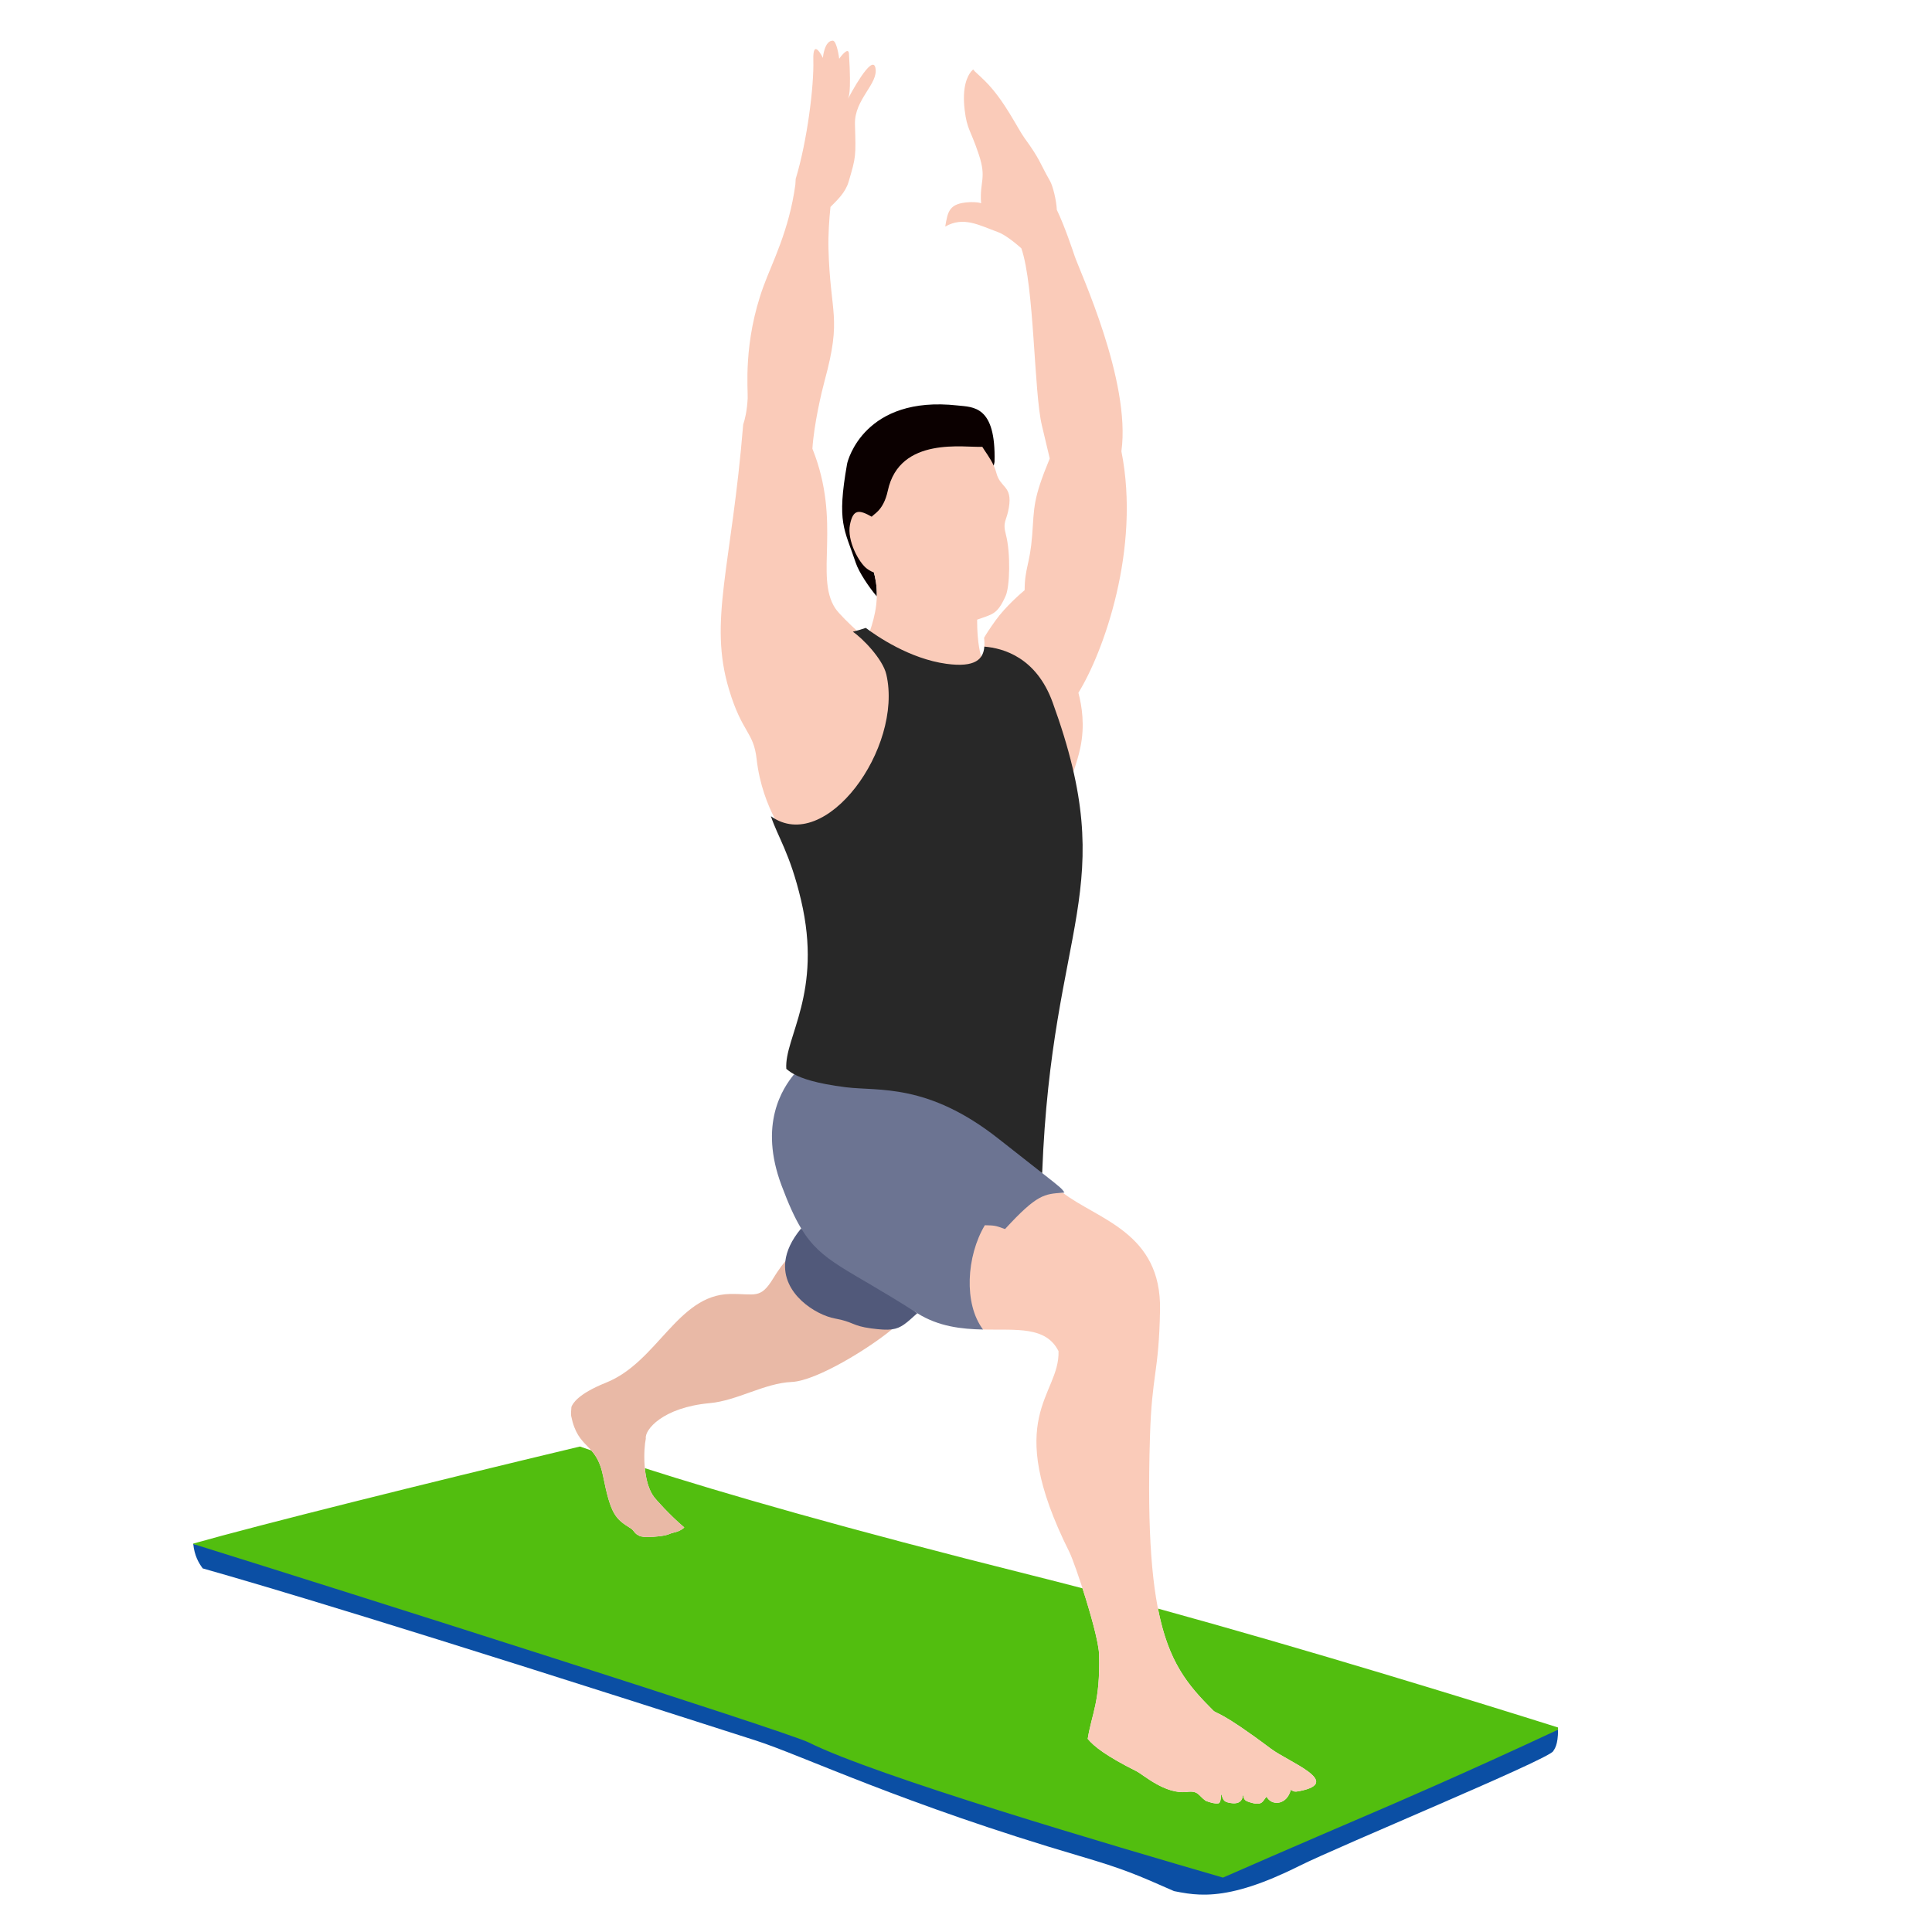
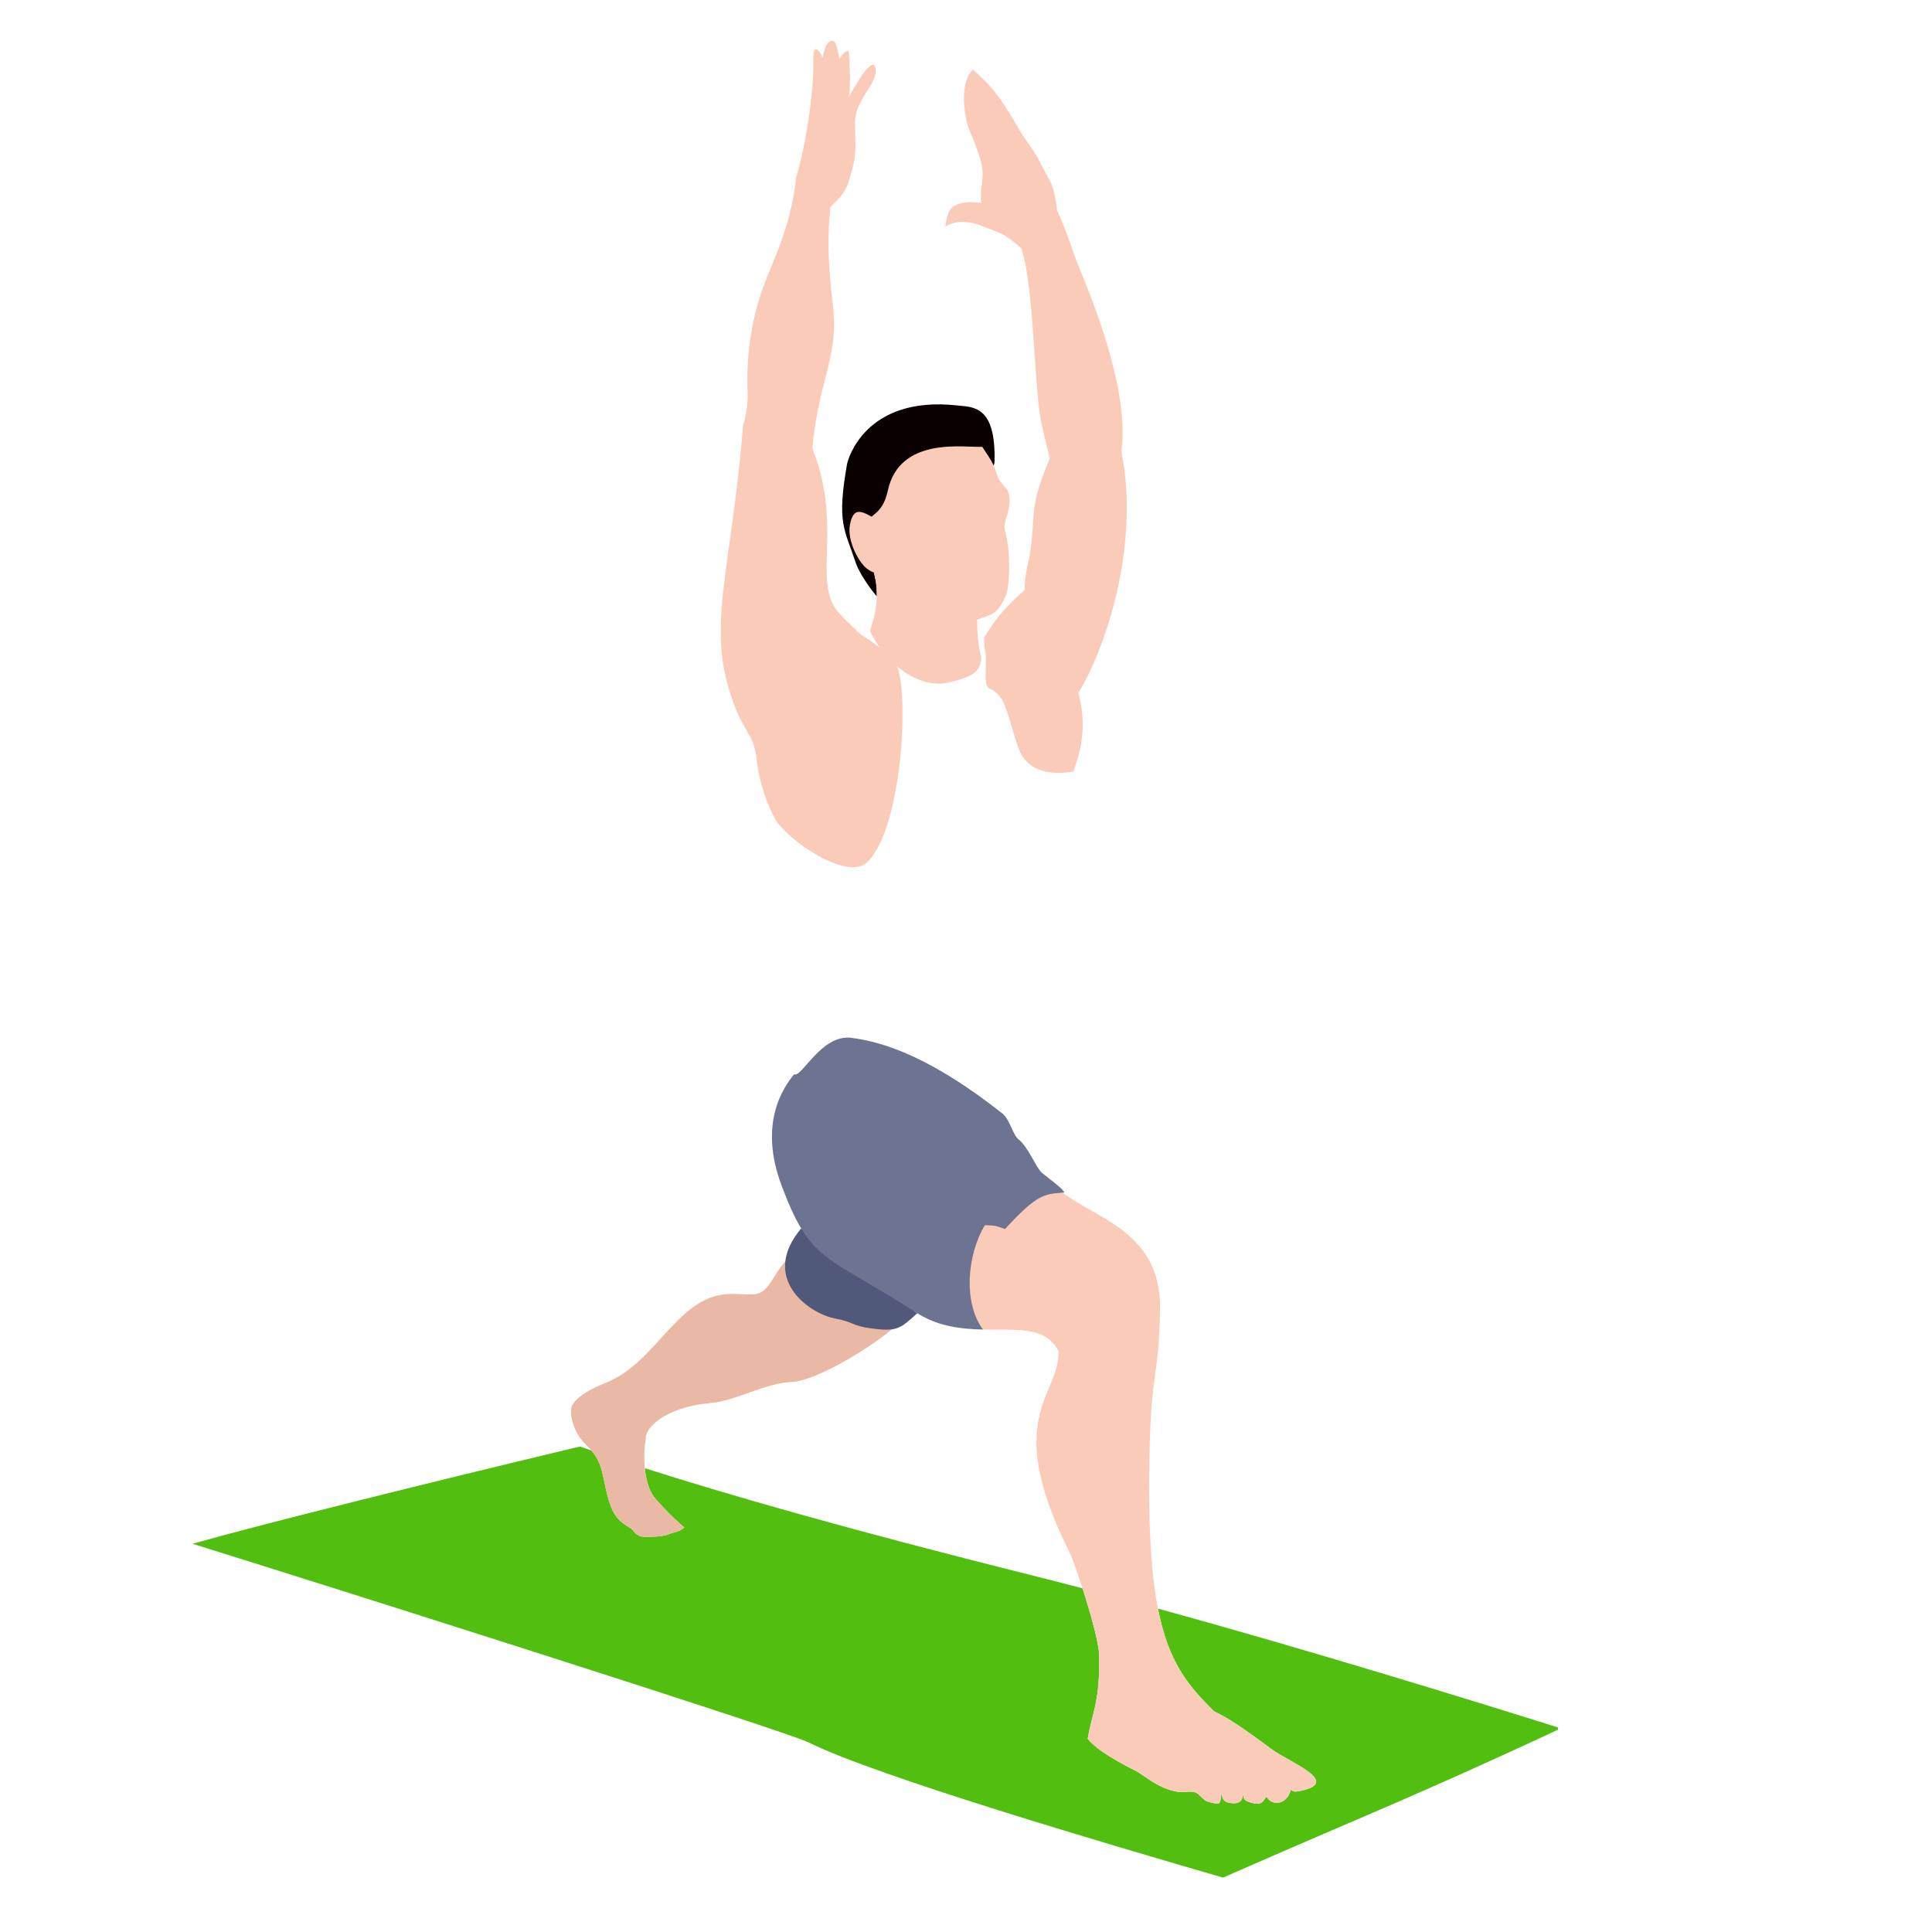
<svg xmlns="http://www.w3.org/2000/svg" width="1080" zoomAndPan="magnify" viewBox="0 0 810 810" height="1080" preserveAspectRatio="xMidYMid meet" version="1.0">
  <defs>
    <clipPath id="0b70f0dad6">
      <path d="M 81 647 L 653.25 647 L 653.25 794.789 L 81 794.789 Z M 81 647 " clip-rule="nonzero" />
    </clipPath>
    <clipPath id="fe7ed1785f">
      <path d="M 81 606 L 653.25 606 L 653.25 788 L 81 788 Z M 81 606 " clip-rule="nonzero" />
    </clipPath>
  </defs>
  <rect x="-81" width="972" fill="#ffffff" y="-81" height="972" fill-opacity="1" />
-   <rect x="-81" width="972" fill="#ffffff" y="-81" height="972" fill-opacity="1" />
  <g clip-path="url(#0b70f0dad6)">
-     <path fill="#0b4fa4" d="M 492.23 792.859 C 476.52 785.945 471.254 783.621 452.93 778.23 C 378.238 756.258 336.504 736.027 316.805 729.695 C 165.23 680.969 110.289 664.727 85 657.559 C 83.277 655.285 81.516 652.164 81.027 647.328 C 150.809 657.062 343.867 705.715 353.074 710.316 C 381.191 724.375 475.27 750.922 521.703 764.414 C 547.742 752.98 569.066 740.961 573.914 738.883 C 581.141 735.785 608.77 726.992 653.223 725.176 C 653.234 731.766 651.68 733.344 651.156 734.219 C 649.055 737.727 561.707 773.809 544.641 782.344 C 536.98 786.172 530.469 788.859 524.836 790.707 C 512.395 794.785 504.277 794.75 497.73 793.832 C 495.785 793.559 493.973 793.207 492.23 792.859 Z M 492.23 792.859 " fill-opacity="1" fill-rule="evenodd" />
-   </g>
+     </g>
  <g clip-path="url(#fe7ed1785f)">
    <path fill="#52be0f" d="M 81.012 647.156 C 108.57 639.355 177.203 622.203 243.152 606.461 C 244.668 606.996 246.254 607.543 247.914 608.113 C 249.906 610.395 251.73 613.262 252.832 618.77 C 256.125 635.227 258 636.758 264.676 640.93 C 265.098 641.195 265.512 641.746 265.574 641.828 C 266.711 643.348 266.965 643.266 268.367 644.078 C 268.656 644.129 269.094 644.203 269.766 644.312 C 271.277 644.566 276.059 644.289 278.867 643.691 C 280.691 643.305 280.586 642.996 282.402 642.559 C 284.953 641.938 284.859 641.691 285.695 641.312 C 285.941 641.199 286.469 640.77 286.891 640.395 C 280.531 635.012 274.82 628.457 274.238 627.68 C 271.898 624.562 270.781 619.988 270.352 615.543 C 302.855 625.938 353.27 640.629 432.992 660.562 C 439.801 662.266 446.77 664.055 453.844 665.906 C 457.188 676.242 460.699 688.742 460.816 693.879 C 461.266 713.629 457.727 718.398 456.031 729.023 C 458.59 732.148 463.707 736.215 476.637 742.68 C 479.211 743.969 488.551 752.402 497.637 751.266 C 502.445 750.664 502.336 752.715 505.473 754.984 C 506.426 755.375 509.246 756.371 510.84 756.055 C 512.039 755.812 511.895 752.242 511.879 751.898 C 513.027 754.855 512.859 755.41 515.953 755.926 C 521.512 756.852 521.016 752.375 521.062 752.219 C 521.641 754.684 521.684 754.953 524.641 755.797 C 529.516 757.191 529.441 754.828 531.027 753.242 C 532.996 757.18 539.492 756.965 541.172 750.379 C 542.484 751.176 542.789 751.328 544.938 750.898 C 563.137 747.258 540.289 738.75 532.824 733.152 C 511.285 716.992 510.246 718.738 508.602 717.094 C 498.039 706.531 489.895 697.02 485.477 674.402 C 549.094 691.902 615.598 712.418 653.207 724.246 C 653.215 724.566 653.219 724.875 653.223 725.176 C 613.68 743.656 583.273 756.691 576.047 759.789 C 571.199 761.867 538.777 775.766 512.738 787.195 C 466.305 773.707 367.211 744.613 339.098 730.551 C 329.895 725.949 146.703 667.793 81.027 647.328 C 81.02 647.27 81.016 647.215 81.012 647.156 Z M 81.012 647.156 " fill-opacity="1" fill-rule="evenodd" />
  </g>
  <path fill="#e9b9a6" d="M 239.574 589.832 C 240.098 588.539 242.129 584.465 254.137 579.66 C 275.637 571.059 284.09 542.926 305.984 542.512 C 316.656 542.309 318.73 544.922 324.246 535.855 C 324.656 535.184 326.656 531.895 329.262 528.723 C 339.59 535.617 348.871 542.551 356.852 544.004 C 364.59 545.41 361.668 551.383 369.508 552.43 C 373.457 552.953 371.797 557.625 373.938 557.332 C 364.73 565.043 342.387 578.938 331.949 579.391 C 320.488 579.891 309.09 587.227 297.57 588.273 C 277.746 590.078 270.188 599.551 270.766 603.09 C 269.832 607.551 269.207 620.973 274.238 627.68 C 274.82 628.457 280.531 635.012 286.891 640.395 C 286.469 640.77 285.941 641.199 285.695 641.312 C 284.859 641.691 284.953 641.938 282.402 642.559 C 280.586 642.996 280.691 643.305 278.867 643.691 C 276.059 644.289 271.277 644.566 269.766 644.312 C 269.094 644.203 268.656 644.129 268.367 644.078 C 266.965 643.266 266.711 643.348 265.574 641.828 C 265.512 641.746 265.098 641.195 264.676 640.93 C 258 636.758 256.125 635.227 252.832 618.77 C 249.992 604.562 242.32 607.914 239.465 593.645 C 239.336 592.988 239.41 591.367 239.574 589.832 Z M 239.574 589.832 " fill-opacity="1" fill-rule="evenodd" />
  <path fill="#facbb9" d="M 450.059 323.457 C 441.742 324.836 430.922 324.402 427.004 313.633 C 422.332 300.781 422.035 291.418 414.934 288.77 C 411.645 287.539 414.465 276.605 412.688 271.098 C 412.777 269.91 412.715 268.652 412.586 267.375 C 413.391 265.961 414.855 263.676 417.383 260.133 C 421.637 254.184 428.371 248.449 429.582 247.43 C 429.625 238.09 431.797 236.676 432.734 224.516 C 433.664 212.395 432.93 209.613 440.109 192.223 C 439.496 189.562 438.508 185.344 436.832 178.43 C 433.445 164.453 433.703 119.93 428.191 104.078 C 425.5 101.723 421.383 98.359 418.23 97.234 C 410.664 94.531 404.031 90.555 396.293 94.988 C 397.367 88.793 397.777 85.223 406.324 84.773 C 406.719 84.754 409.742 84.594 411.328 85.219 C 410.641 75.949 413.754 74.926 410.379 64.801 C 406.797 54.047 405.457 54.449 404.445 46.125 C 403.242 36.188 405.723 31.738 407.184 29.93 C 407.301 29.785 407.617 29.469 407.977 29.121 C 408.805 30.195 410.309 31.301 413.086 34.078 C 421.199 42.195 426.586 53.824 429.492 57.816 C 436.273 67.141 435.766 68.078 440.227 75.883 C 441.422 77.98 442.906 84.016 443.078 87.98 C 446.273 94.512 450.047 105.832 450.574 107.414 C 452.668 113.691 474.223 159.77 470.152 189.203 C 478.293 230.094 462.602 273.566 452.125 290.438 C 453.559 295.914 454.922 304.035 452.93 313.496 C 452.207 316.934 451.098 320.414 450.059 323.457 Z M 450.059 323.457 " fill-opacity="1" fill-rule="evenodd" />
  <path fill="#facbb9" d="M 359.219 264.414 C 358.629 264.574 361.09 265.629 360.57 265.758 C 364.504 268.367 375.316 274.961 376.828 281.512 C 381.016 299.668 376.809 348.961 363.527 361.512 C 354.824 369.738 329.25 351.344 324.914 343.309 C 321.98 337.863 318.402 328.852 317.227 318.301 C 315.93 306.613 311.172 307.516 305.617 288.988 C 296.973 260.184 306.695 237.879 311.582 177.996 C 312.285 175.938 313.184 172.387 313.465 167.039 C 313.652 163.543 311.449 143.617 320.145 119.902 C 323.836 109.832 330.809 96.691 333.453 77.445 C 333.465 77.344 333.52 76.438 333.594 75.012 C 338.445 59.066 341.309 36.031 340.992 25.184 C 340.707 15.539 344.906 23.98 344.984 24.297 C 345.055 23.633 345.75 17.047 349.125 17.047 C 350.805 17.047 351.754 23.977 351.84 24.613 C 352.051 24.312 355.723 19.176 355.93 22.523 C 357.027 40.039 355.684 40.641 355.512 41.426 C 356.16 40.199 365.688 22.203 367.023 28.438 C 368.449 35.102 358.125 41.562 358.445 52.109 C 358.855 65.699 358.879 65.699 355.781 76.223 C 354.438 80.797 350.938 83.949 348.176 86.766 C 347.652 91.684 347.195 98.559 347.336 104.082 C 348.059 132.203 353.102 132.574 345.707 159.699 C 344.523 164.035 341.254 177.828 340.605 188.105 C 352.988 219.008 341.465 241.621 350.156 254.992 C 351.613 257.234 356.414 261.828 359.219 264.414 Z M 359.219 264.414 " fill-opacity="1" fill-rule="evenodd" />
  <path fill="#facbb9" d="M 445.543 500.043 C 460.344 511.395 486.953 516.695 486.352 549.195 C 485.855 575.98 482.938 575.605 482.125 602.438 C 479.648 684.184 490.621 699.109 508.602 717.094 C 510.246 718.738 511.285 716.992 532.824 733.152 C 540.289 738.75 563.137 747.258 544.938 750.898 C 542.789 751.328 542.484 751.176 541.172 750.379 C 539.492 756.965 532.996 757.18 531.027 753.242 C 529.441 754.828 529.516 757.191 524.641 755.797 C 521.684 754.953 521.641 754.684 521.062 752.219 C 521.016 752.375 521.512 756.852 515.953 755.926 C 512.859 755.41 513.027 754.855 511.879 751.898 C 511.895 752.242 512.039 755.812 510.84 756.055 C 509.246 756.371 506.426 755.375 505.473 754.984 C 502.336 752.715 502.445 750.664 497.637 751.266 C 488.551 752.402 479.211 743.969 476.637 742.68 C 463.707 736.215 458.59 732.148 456.031 729.023 C 457.727 718.398 461.266 713.629 460.816 693.879 C 460.617 685.188 450.707 655.441 448.332 650.695 C 419.852 593.723 444.352 585.371 443.793 566.477 C 438.504 555.934 426.172 557.699 412.152 557.41 C 403.973 546.652 379.93 531.582 387.645 518.66 C 391.551 518.77 413.957 501.914 418.219 503.496 C 431.754 488.754 437.887 500.621 445.543 500.043 Z M 445.543 500.043 " fill-opacity="1" fill-rule="evenodd" />
  <path fill="#51597a" d="M 373.938 557.332 C 371.797 557.625 369.109 557.457 365.164 556.93 C 357.32 555.887 357.809 554.195 350.07 552.789 C 342.09 551.336 327.602 542.395 329.262 528.723 C 329.766 524.566 331.762 519.973 335.891 515.02 C 338.289 518.98 351.555 506.027 354.574 508.738 C 359.785 513.426 372.074 512.715 378.832 523.289 C 382.375 528.836 376.965 545.684 384.242 550.363 C 384.355 550.438 384.465 550.504 384.574 550.574 C 379.945 554.742 377.863 556.801 373.938 557.332 Z M 373.938 557.332 " fill-opacity="1" fill-rule="evenodd" />
  <path fill="#6c7492" d="M 436.938 491.805 C 444.805 497.969 445.25 498.379 446.266 499.988 C 446.023 500.008 445.781 500.023 445.543 500.043 C 437.887 500.621 434.898 500.539 421.367 515.285 C 417.102 513.699 416.797 513.797 412.895 513.684 C 405.176 526.609 403.973 546.652 412.152 557.41 C 403.184 557.227 393.523 556.203 384.574 550.574 C 384.465 550.504 384.355 550.438 384.242 550.363 C 355.055 531.598 344.613 529.406 335.891 515.02 C 333.152 510.508 330.586 504.797 327.664 497 C 318.035 471.328 328.105 456.266 332.941 450.387 C 336.055 452.07 344.305 433.539 356.852 435.109 C 370.562 436.824 390.531 443.363 420.277 466.852 C 423.43 469.34 424.566 475.742 427.004 477.66 C 431.223 480.973 434.449 489.855 436.938 491.805 Z M 436.938 491.805 " fill-opacity="1" fill-rule="evenodd" />
  <path fill="#0b0000" d="M 367.602 250.051 C 364.32 246.211 360.09 239.875 358.805 236.023 C 354.023 221.676 350.742 219.41 355.141 194.496 C 355.395 193.055 362.43 165.656 401.504 170 C 407.953 170.715 417.586 169.965 416.961 193.578 C 416.957 193.832 416.91 193.887 416.633 195.219 C 410.035 197.805 407.887 194.109 406.918 192.441 C 399.73 192.875 383.324 187.906 378.383 210.961 C 376.504 219.734 365.73 215.68 365.559 216.68 C 374.367 219.727 370.707 216.312 369.395 222.867 C 368.062 229.531 365.195 234.418 368.625 236.871 C 369.781 237.691 365.641 239.781 366.375 239.988 C 366.934 242.051 367.711 245.43 367.602 250.051 Z M 367.602 250.051 " fill-opacity="1" fill-rule="evenodd" />
  <path fill="#facbb9" d="M 416.633 195.219 C 417.082 196.195 417.465 197.207 417.719 198.227 C 419.352 204.75 424.539 203.434 422.969 212.848 C 422.012 218.598 420.246 218.508 421.734 224.176 C 423.723 231.727 423.41 245.816 421.633 249.816 C 418.102 257.758 416.066 257.453 409.664 259.797 C 409.66 263.195 409.84 270.184 411.367 275.289 C 411.516 282.082 406.621 283.918 398.246 286.02 C 384.609 289.441 370.812 277.25 364.73 264.535 C 365.672 261.82 366.898 257.676 367.375 253.422 C 367.504 252.23 367.578 251.109 367.602 250.051 C 367.711 245.43 366.934 242.051 366.375 239.988 C 365.641 239.781 364.719 239.312 363.562 238.488 C 360.133 236.039 355.023 226.617 356.355 219.953 C 357.668 213.398 360.141 213.605 365.559 216.68 C 365.73 215.68 370.332 214.516 372.211 205.742 C 377.152 182.688 404.641 187.762 411.824 187.324 C 412.797 188.992 415.109 191.93 416.633 195.219 Z M 416.633 195.219 " fill-opacity="1" fill-rule="evenodd" />
-   <path fill="#282828" d="M 323.211 342.203 C 346.031 358.609 378.711 313.594 371.602 282.773 C 370.09 276.227 361.48 267.465 357.551 264.852 C 359.129 264.457 361.086 263.914 362.977 263.254 C 367.59 266.711 381.348 276.199 396.801 278.309 C 409.129 279.988 412.301 276.188 412.688 271.098 C 420.703 271.746 434.473 275.645 441.312 294.449 C 470.148 373.773 440.984 386.191 436.938 491.805 C 433.016 488.734 427.25 484.23 418.645 477.438 C 388.898 453.949 368.328 457.547 354.621 455.832 C 342.07 454.266 336.055 452.07 332.941 450.387 C 331.043 449.359 330.227 448.52 329.664 448.129 C 328.738 435.004 345.016 416.363 335.848 377.402 C 331.207 357.68 326.074 350.922 323.211 342.203 Z M 323.211 342.203 " fill-opacity="1" fill-rule="evenodd" />
</svg>